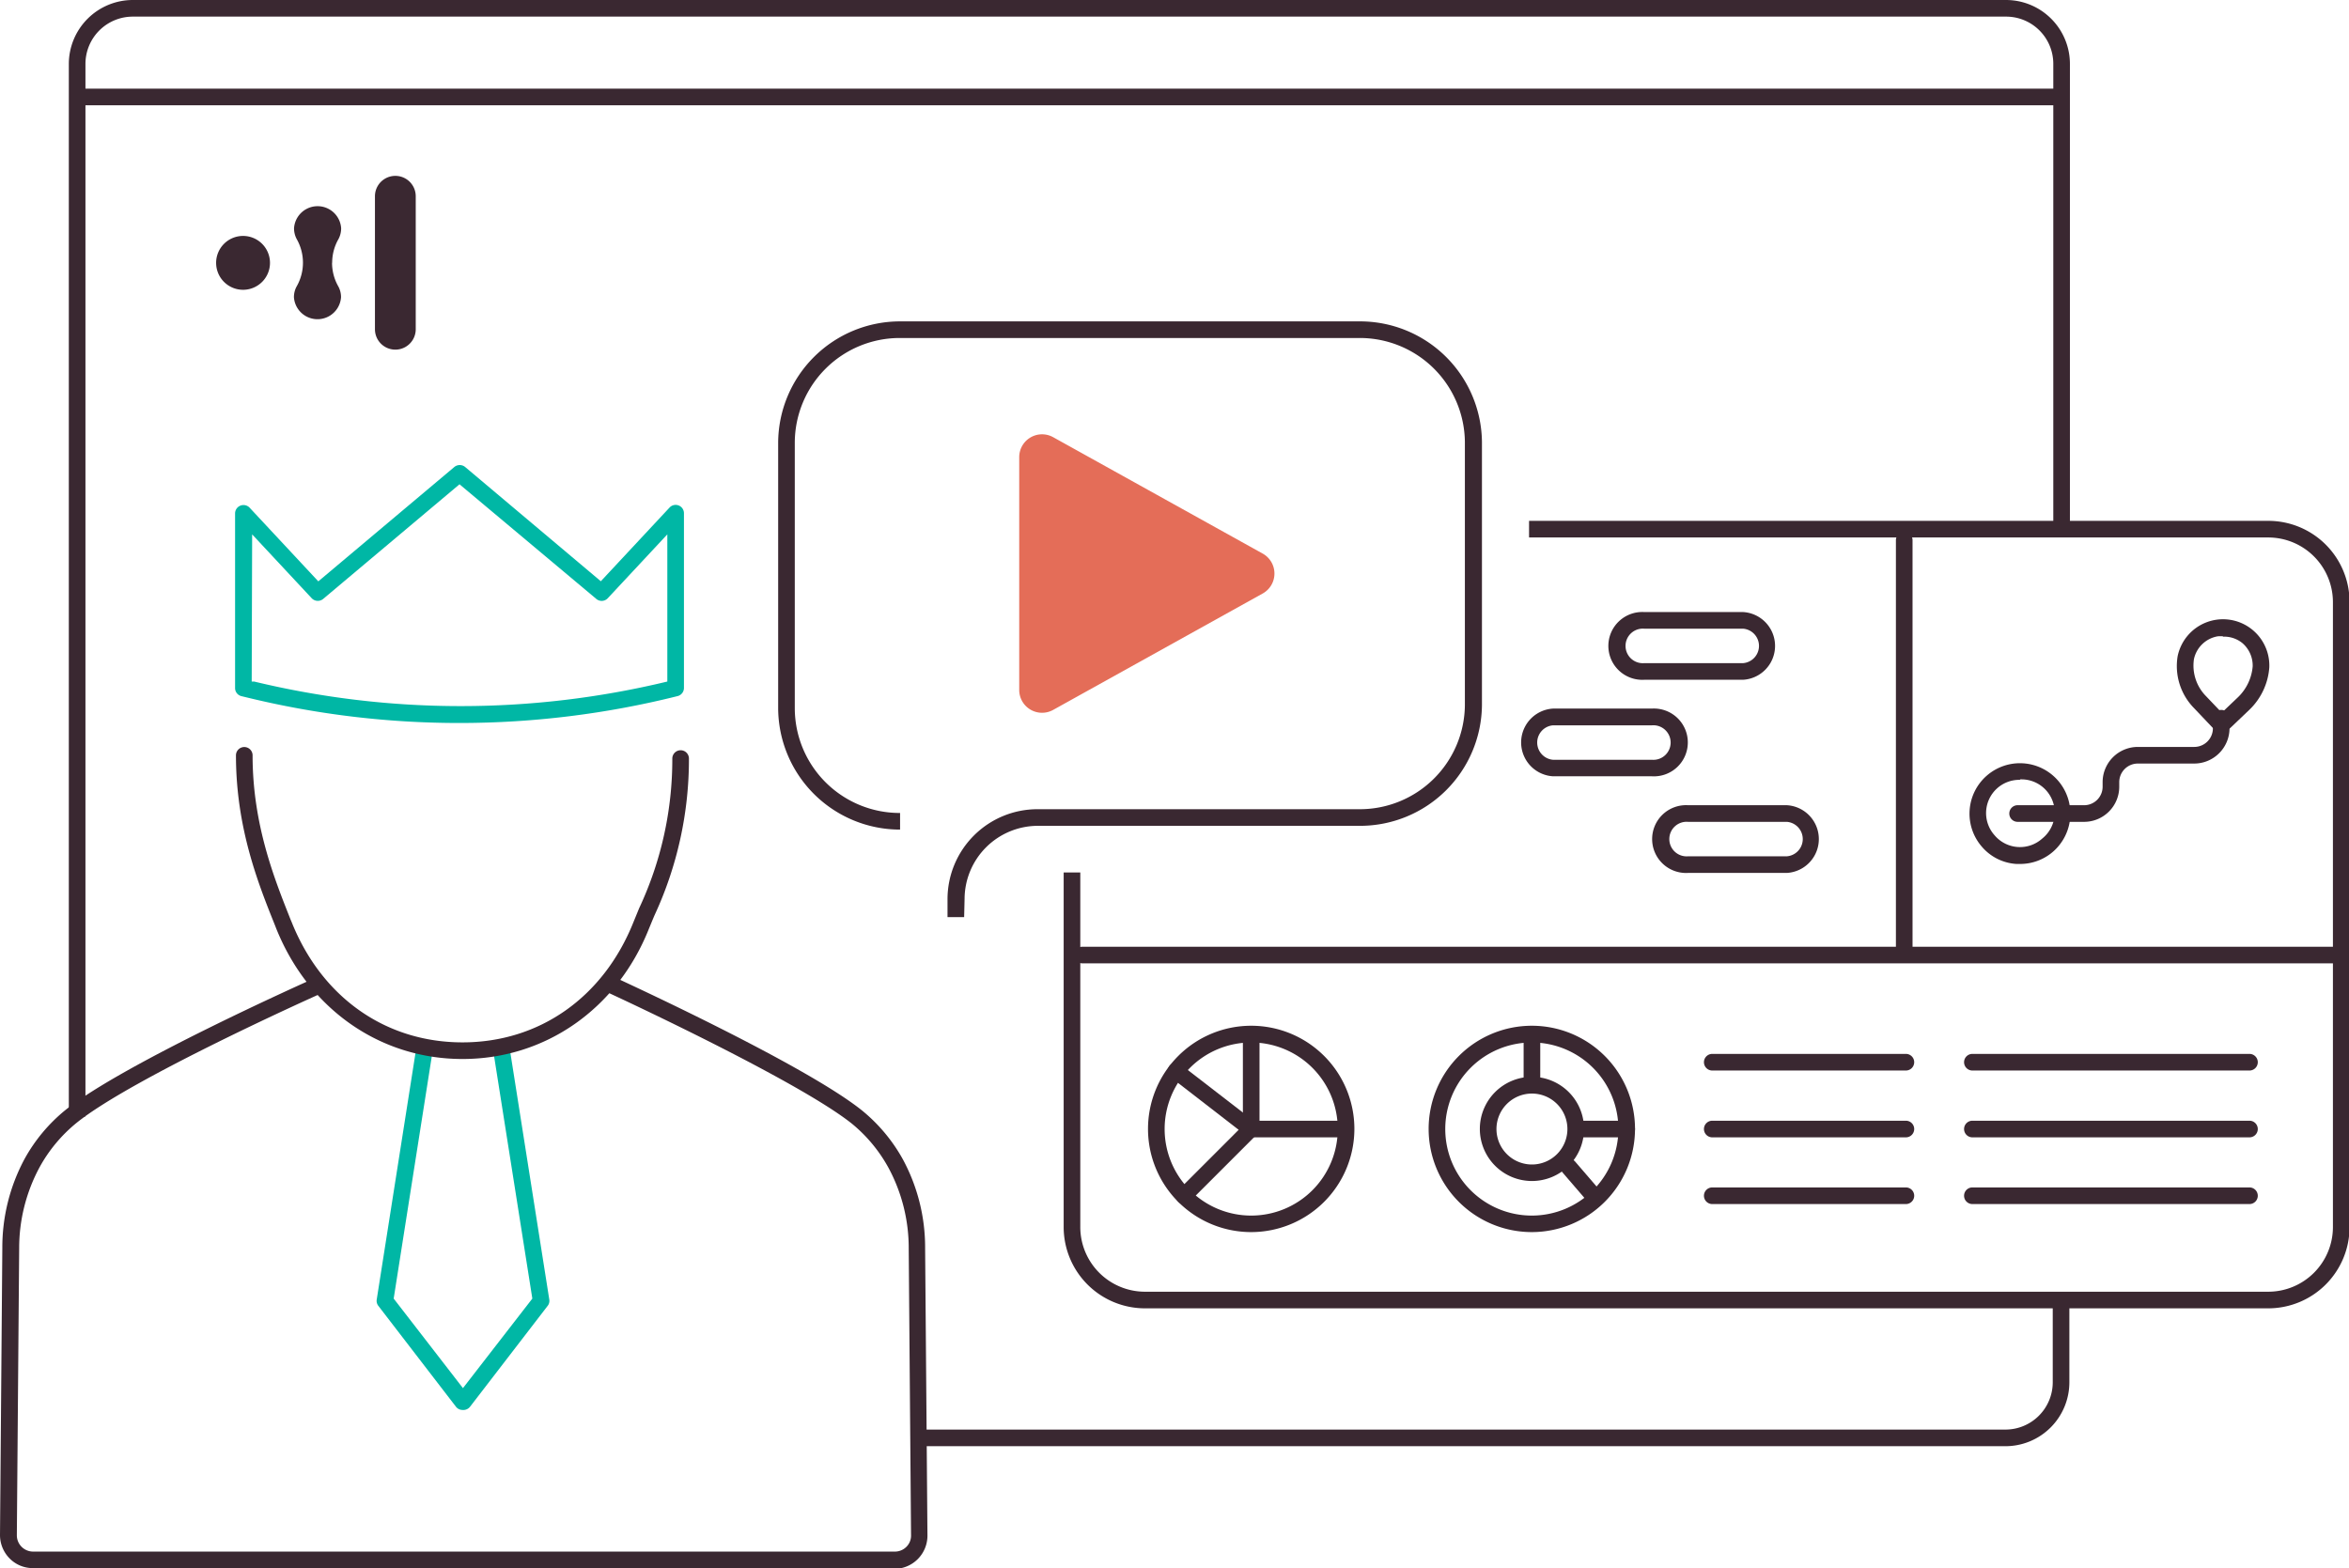
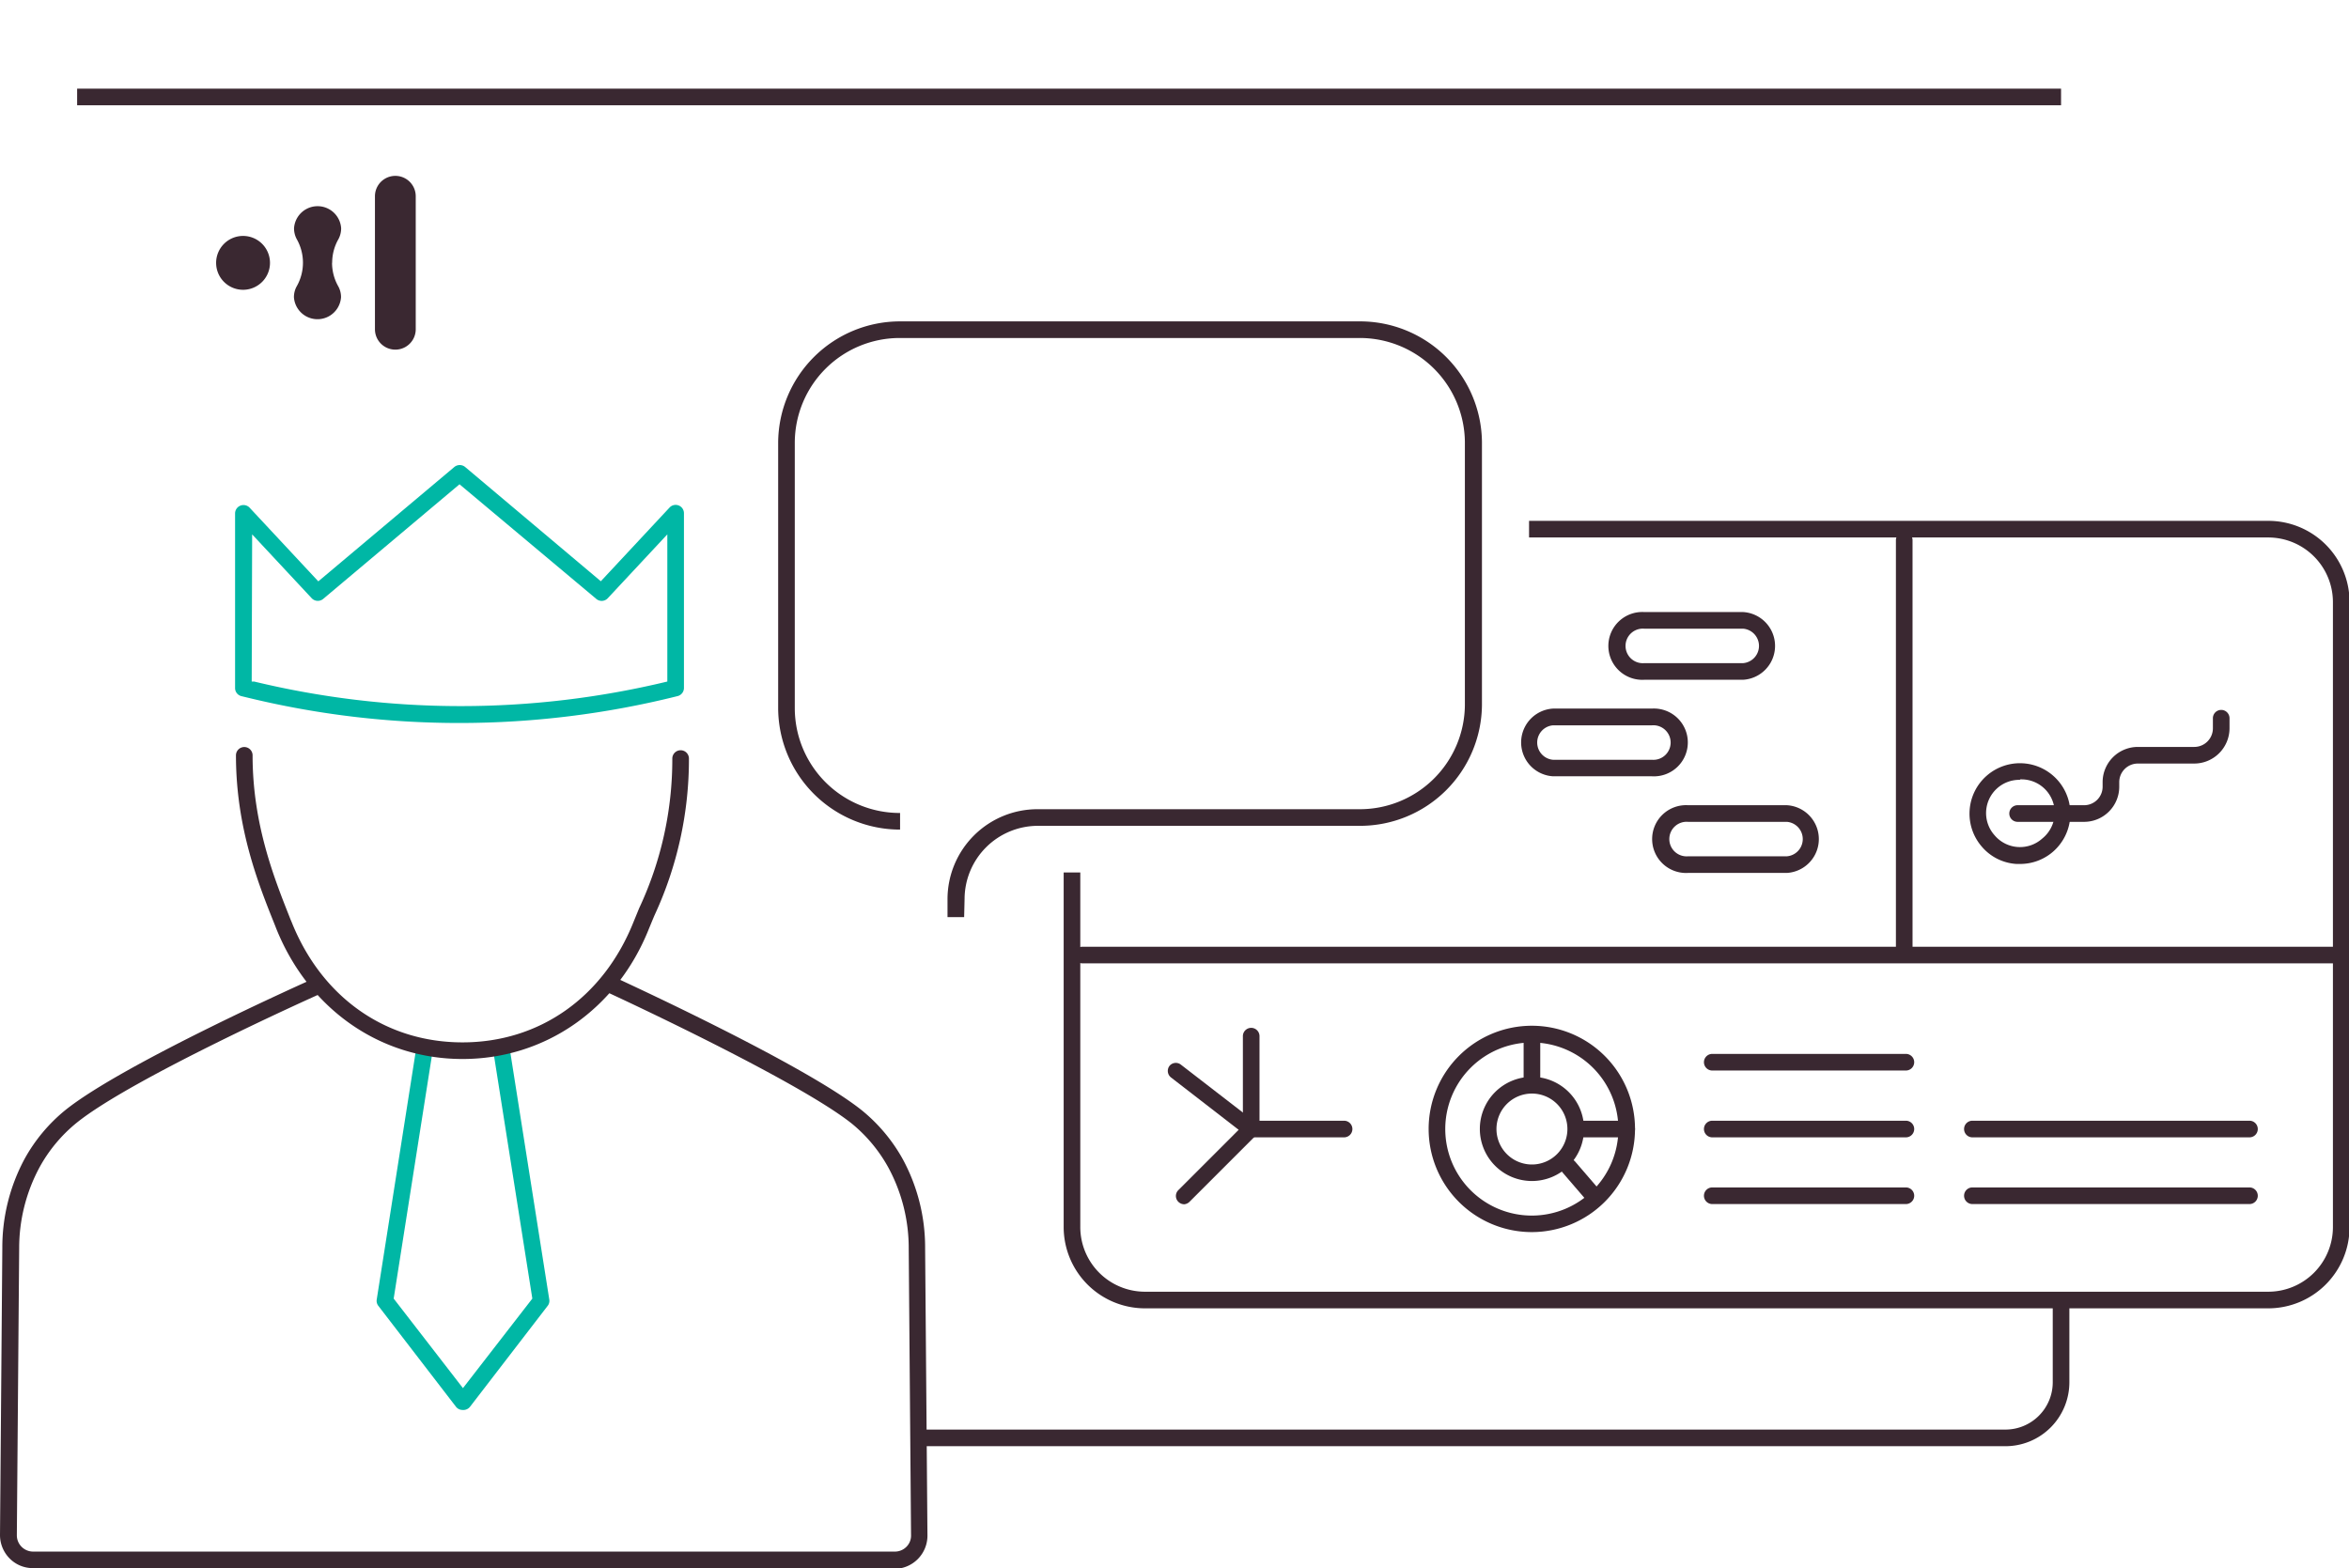
<svg xmlns="http://www.w3.org/2000/svg" id="Ebene_1" data-name="Ebene 1" viewBox="0 0 211.94 141.5">
  <path d="M136.07,256.78a.75.75,0,0,1-.59-.29l-7-9.1a.73.73,0,0,1-.15-.57l3.52-22.39a.75.75,0,0,1,.86-.62.74.74,0,0,1,.62.86l-3.47,22.06,6.25,8.08,6.26-8.08-3.48-22.06a.76.76,0,0,1,.63-.86.74.74,0,0,1,.85.62l3.53,22.39a.73.73,0,0,1-.15.57l-7,9.1A.77.77,0,0,1,136.07,256.78Z" transform="translate(-94.34 -129.55)" style="fill:#00b7a5" />
  <path d="M136.07,225.11c-7.45,0-13.89-4.51-16.81-11.78l-.1-.26c-1.49-3.71-3.53-8.78-3.53-15.36a.75.75,0,0,1,1.5,0c0,6.29,2,11.21,3.42,14.8l.11.26c2.72,6.79,8.48,10.84,15.41,10.84s12.7-4.05,15.42-10.84l.52-1.27A31.66,31.66,0,0,0,155,198a.75.75,0,0,1,1.5,0,33.45,33.45,0,0,1-3.1,14.13c-.18.42-.35.84-.52,1.25C150,220.6,143.53,225.11,136.07,225.11Z" transform="translate(-94.34 -129.55)" style="fill:#3a2831" />
  <path d="M175.1,271.05H97.3a2.91,2.91,0,0,1-2.1-.88,3,3,0,0,1-.86-2.1l.21-25.93a16.85,16.85,0,0,1,2-8,15,15,0,0,1,3.7-4.43c5.2-4.17,21.68-11.54,22.38-11.85a.75.75,0,1,1,.61,1.37c-.17.07-17,7.6-22,11.65a13.56,13.56,0,0,0-3.33,4,15.37,15.37,0,0,0-1.84,7.29l-.21,25.92a1.47,1.47,0,0,0,1.46,1.47h77.8a1.46,1.46,0,0,0,1-.43,1.41,1.41,0,0,0,.42-1l-.21-25.93a15.27,15.27,0,0,0-1.83-7.28,13.56,13.56,0,0,0-3.33-4c-5.05-4-22-11.82-22.19-11.9a.75.75,0,1,1,.63-1.37c.7.33,17.3,7.93,22.5,12.1a15.14,15.14,0,0,1,3.7,4.43,16.72,16.72,0,0,1,2,8l.21,25.94a3,3,0,0,1-3,3Z" transform="translate(-94.34 -129.55)" style="fill:#3a2831" />
  <path d="M135.81,194.79a80.64,80.64,0,0,1-18.89-2.23l-.79-.19a.75.75,0,0,1-.58-.73V175.86a.76.76,0,0,1,1.3-.51l6.21,6.66,12.26-10.31a.77.77,0,0,1,1,0L148.55,182l6.21-6.66a.75.75,0,0,1,1.29.51v15.78a.76.76,0,0,1-.56.73A81.14,81.14,0,0,1,135.81,194.79Zm-18.76-3.74.22,0a79.5,79.5,0,0,0,37.28,0V177.77l-5.39,5.78a.75.75,0,0,1-1,.06L135.8,173.25l-12.32,10.36a.76.76,0,0,1-1-.06l-5.39-5.78Zm38.25.59h0Z" transform="translate(-94.34 -129.55)" style="fill:#00b7a5" />
  <path d="M181.33,212.31h-1.5v-1.65a8.12,8.12,0,0,1,8.13-8.09h29a9.48,9.48,0,0,0,9.55-9.39V169.44a9.48,9.48,0,0,0-9.55-9.39H175.55a9.47,9.47,0,0,0-9.5,9.43v24a9.47,9.47,0,0,0,9.5,9.43v1.5a11,11,0,0,1-11-10.93v-24a11,11,0,0,1,11-10.93H217a11,11,0,0,1,11.05,10.89v23.74A11,11,0,0,1,217,204.07H188a6.62,6.62,0,0,0-6.63,6.59Z" transform="translate(-94.34 -129.55)" style="fill:#3a2831" />
  <rect x="6.96" y="8" width="179" height="1.5" style="fill:#3a2831" />
-   <path d="M102.05,230.3h-1.5v-95a5.78,5.78,0,0,1,5.78-5.75h169a5.77,5.77,0,0,1,5.77,5.75v42h-1.5v-42a4.26,4.26,0,0,0-4.27-4.25H106.33a4.27,4.27,0,0,0-4.28,4.25Z" transform="translate(-94.34 -129.55)" style="fill:#3a2831" />
  <path d="M275.27,260.05h-98v-1.5h98a4.27,4.27,0,0,0,4.28-4.25v-7h1.5v7A5.77,5.77,0,0,1,275.27,260.05Z" transform="translate(-94.34 -129.55)" style="fill:#3a2831" />
-   <path d="M208.26,179.5,189.36,169a2.06,2.06,0,0,0-3.06,1.8v21a2.06,2.06,0,0,0,3.06,1.81l18.9-10.5A2.06,2.06,0,0,0,208.26,179.5Z" transform="translate(-94.34 -129.55)" style="fill:#e46d58" />
  <path d="M299,247.61H197.64a7.34,7.34,0,0,1-7.33-7.33v-32h1.5v32a5.84,5.84,0,0,0,5.83,5.83H299a5.84,5.84,0,0,0,5.83-5.83v-56.4a5.84,5.84,0,0,0-5.83-5.83H232.3v-1.5H299a7.33,7.33,0,0,1,7.33,7.33v56.4A7.34,7.34,0,0,1,299,247.61Z" transform="translate(-94.34 -129.55)" style="fill:#3a2831" />
  <path d="M251.61,190.89h-8.92a3.06,3.06,0,1,1,0-6.11h8.92a3.06,3.06,0,0,1,0,6.11Zm-8.92-4.61a1.56,1.56,0,1,0,0,3.11h8.92a1.56,1.56,0,0,0,0-3.11Z" transform="translate(-94.34 -129.55)" style="fill:#3a2831" />
  <path d="M243.39,199.6h-8.92a3.06,3.06,0,0,1,0-6.11h8.92a3.06,3.06,0,1,1,0,6.11ZM234.47,195a1.56,1.56,0,0,0,0,3.11h8.92a1.56,1.56,0,1,0,0-3.11Z" transform="translate(-94.34 -129.55)" style="fill:#3a2831" />
  <path d="M255.56,208.32h-8.92a3.06,3.06,0,1,1,0-6.11h8.92a3.06,3.06,0,0,1,0,6.11Zm-8.92-4.61a1.56,1.56,0,1,0,0,3.11h8.92a1.56,1.56,0,0,0,0-3.11Z" transform="translate(-94.34 -129.55)" style="fill:#3a2831" />
  <path d="M276.6,207.51h-.33a4.46,4.46,0,0,1-3.11-1.55,4.55,4.55,0,1,1,6.42.44h0A4.52,4.52,0,0,1,276.6,207.51Zm0-7.59a3,3,0,0,0-2.3,5,3,3,0,0,0,4.3.3h0a3,3,0,0,0-2-5.34Z" transform="translate(-94.34 -129.55)" style="fill:#3a2831" />
  <path d="M282.38,203.71h-6a.75.75,0,0,1,0-1.5h6a1.67,1.67,0,0,0,1.67-1.67v-.42a3.18,3.18,0,0,1,3.18-3.17h5.09a1.68,1.68,0,0,0,1.68-1.68v-.91a.75.75,0,0,1,1.5,0v.91a3.19,3.19,0,0,1-3.18,3.18h-5.09a1.68,1.68,0,0,0-1.68,1.67v.42A3.17,3.17,0,0,1,282.38,203.71Z" transform="translate(-94.34 -129.55)" style="fill:#3a2831" />
-   <path d="M294.79,195.55a1.15,1.15,0,0,1-.84-.36l-1.64-1.73a5.42,5.42,0,0,1-1.49-4.7,4.18,4.18,0,0,1,8.27,1,5.89,5.89,0,0,1-1.78,3.82l-1.73,1.65A1.17,1.17,0,0,1,294.79,195.55Zm.12-8.58a2.59,2.59,0,0,0-.48,0h0a2.65,2.65,0,0,0-2.14,2.06,3.93,3.93,0,0,0,1.1,3.35l1.41,1.48,1.47-1.4a4.37,4.37,0,0,0,1.32-2.78,2.68,2.68,0,0,0-.93-2.1A2.62,2.62,0,0,0,294.91,187Z" transform="translate(-94.34 -129.55)" style="fill:#3a2831" />
  <path d="M266.15,215.91a.75.75,0,0,1-.75-.75V178.3a.75.75,0,0,1,1.5,0v36.86A.76.76,0,0,1,266.15,215.91Z" transform="translate(-94.34 -129.55)" style="fill:#3a2831" />
  <path d="M305.33,216.48H192a.75.75,0,0,1,0-1.5H305.33a.75.75,0,0,1,0,1.5Z" transform="translate(-94.34 -129.55)" style="fill:#3a2831" />
  <path d="M266.3,226.15H248.83a.75.75,0,0,1,0-1.5H266.3a.75.75,0,0,1,0,1.5Z" transform="translate(-94.34 -129.55)" style="fill:#3a2831" />
  <path d="M266.3,232.18H248.83a.75.75,0,1,1,0-1.5H266.3a.75.75,0,0,1,0,1.5Z" transform="translate(-94.34 -129.55)" style="fill:#3a2831" />
  <path d="M266.3,238.2H248.83a.75.75,0,1,1,0-1.5H266.3a.75.75,0,0,1,0,1.5Z" transform="translate(-94.34 -129.55)" style="fill:#3a2831" />
-   <path d="M297.3,226.15h-25a.75.75,0,0,1,0-1.5h25a.75.75,0,0,1,0,1.5Z" transform="translate(-94.34 -129.55)" style="fill:#3a2831" />
  <path d="M297.3,232.18h-25a.75.75,0,0,1,0-1.5h25a.75.75,0,0,1,0,1.5Z" transform="translate(-94.34 -129.55)" style="fill:#3a2831" />
  <path d="M297.3,238.2h-25a.75.75,0,0,1,0-1.5h25a.75.75,0,0,1,0,1.5Z" transform="translate(-94.34 -129.55)" style="fill:#3a2831" />
  <path d="M232.56,236.12a4.7,4.7,0,1,1,4.7-4.69A4.7,4.7,0,0,1,232.56,236.12Zm0-7.89a3.2,3.2,0,1,0,3.2,3.2A3.2,3.2,0,0,0,232.56,228.23Z" transform="translate(-94.34 -129.55)" style="fill:#3a2831" />
  <path d="M232.56,240.73a9.31,9.31,0,1,1,9.3-9.3A9.32,9.32,0,0,1,232.56,240.73Zm0-17.11a7.81,7.81,0,1,0,7.8,7.81A7.81,7.81,0,0,0,232.56,223.62Z" transform="translate(-94.34 -129.55)" style="fill:#3a2831" />
  <path d="M232.56,227.76a.75.75,0,0,1-.75-.75v-4a.75.75,0,0,1,1.5,0v4A.76.76,0,0,1,232.56,227.76Z" transform="translate(-94.34 -129.55)" style="fill:#3a2831" />
  <path d="M241.11,232.18h-4a.75.75,0,0,1,0-1.5h4a.75.75,0,0,1,0,1.5Z" transform="translate(-94.34 -129.55)" style="fill:#3a2831" />
  <path d="M238.3,238.41a.76.76,0,0,1-.57-.26l-2.41-2.8a.76.76,0,0,1,.08-1.06.75.75,0,0,1,1.06.08l2.41,2.8a.75.75,0,0,1-.57,1.24Z" transform="translate(-94.34 -129.55)" style="fill:#3a2831" />
-   <path d="M207.23,240.73a9.31,9.31,0,1,1,9.31-9.3A9.32,9.32,0,0,1,207.23,240.73Zm0-17.11a7.81,7.81,0,1,0,7.81,7.81A7.81,7.81,0,0,0,207.23,223.62Z" transform="translate(-94.34 -129.55)" style="fill:#3a2831" />
  <path d="M215.61,232.18h-8.38a.75.75,0,0,1-.75-.75v-8.38a.75.75,0,0,1,1.5,0v7.63h7.63a.75.75,0,0,1,0,1.5Z" transform="translate(-94.34 -129.55)" style="fill:#3a2831" />
  <path d="M201.19,238.22a.77.77,0,0,1-.53-.22.74.74,0,0,1,0-1.06l5.44-5.44L200,226.78a.75.75,0,0,1-.14-1.05.74.74,0,0,1,1-.13l6.77,5.23a.77.77,0,0,1,.29.55.8.8,0,0,1-.22.58l-6,6A.79.79,0,0,1,201.19,238.22Z" transform="translate(-94.34 -129.55)" style="fill:#3a2831" />
  <path d="M116.27,150.84a2.43,2.43,0,1,0,2.43,2.42,2.43,2.43,0,0,0-2.43-2.42" transform="translate(-94.34 -129.55)" style="fill:#3a2831" />
  <path d="M124.31,153.26a4.28,4.28,0,0,1,.56-2.12,2.06,2.06,0,0,0,.25-1,2.13,2.13,0,0,0-4.25,0,2.06,2.06,0,0,0,.25,1,4.31,4.31,0,0,1,0,4.23,2,2,0,0,0-.26,1,2.13,2.13,0,0,0,4.25,0,2,2,0,0,0-.26-1,4.31,4.31,0,0,1-.55-2.11" transform="translate(-94.34 -129.55)" style="fill:#3a2831" />
  <path d="M131.85,147.26a1.84,1.84,0,1,0-3.68,0v12a1.84,1.84,0,1,0,3.68,0Z" transform="translate(-94.34 -129.55)" style="fill:#3a2831" />
</svg>